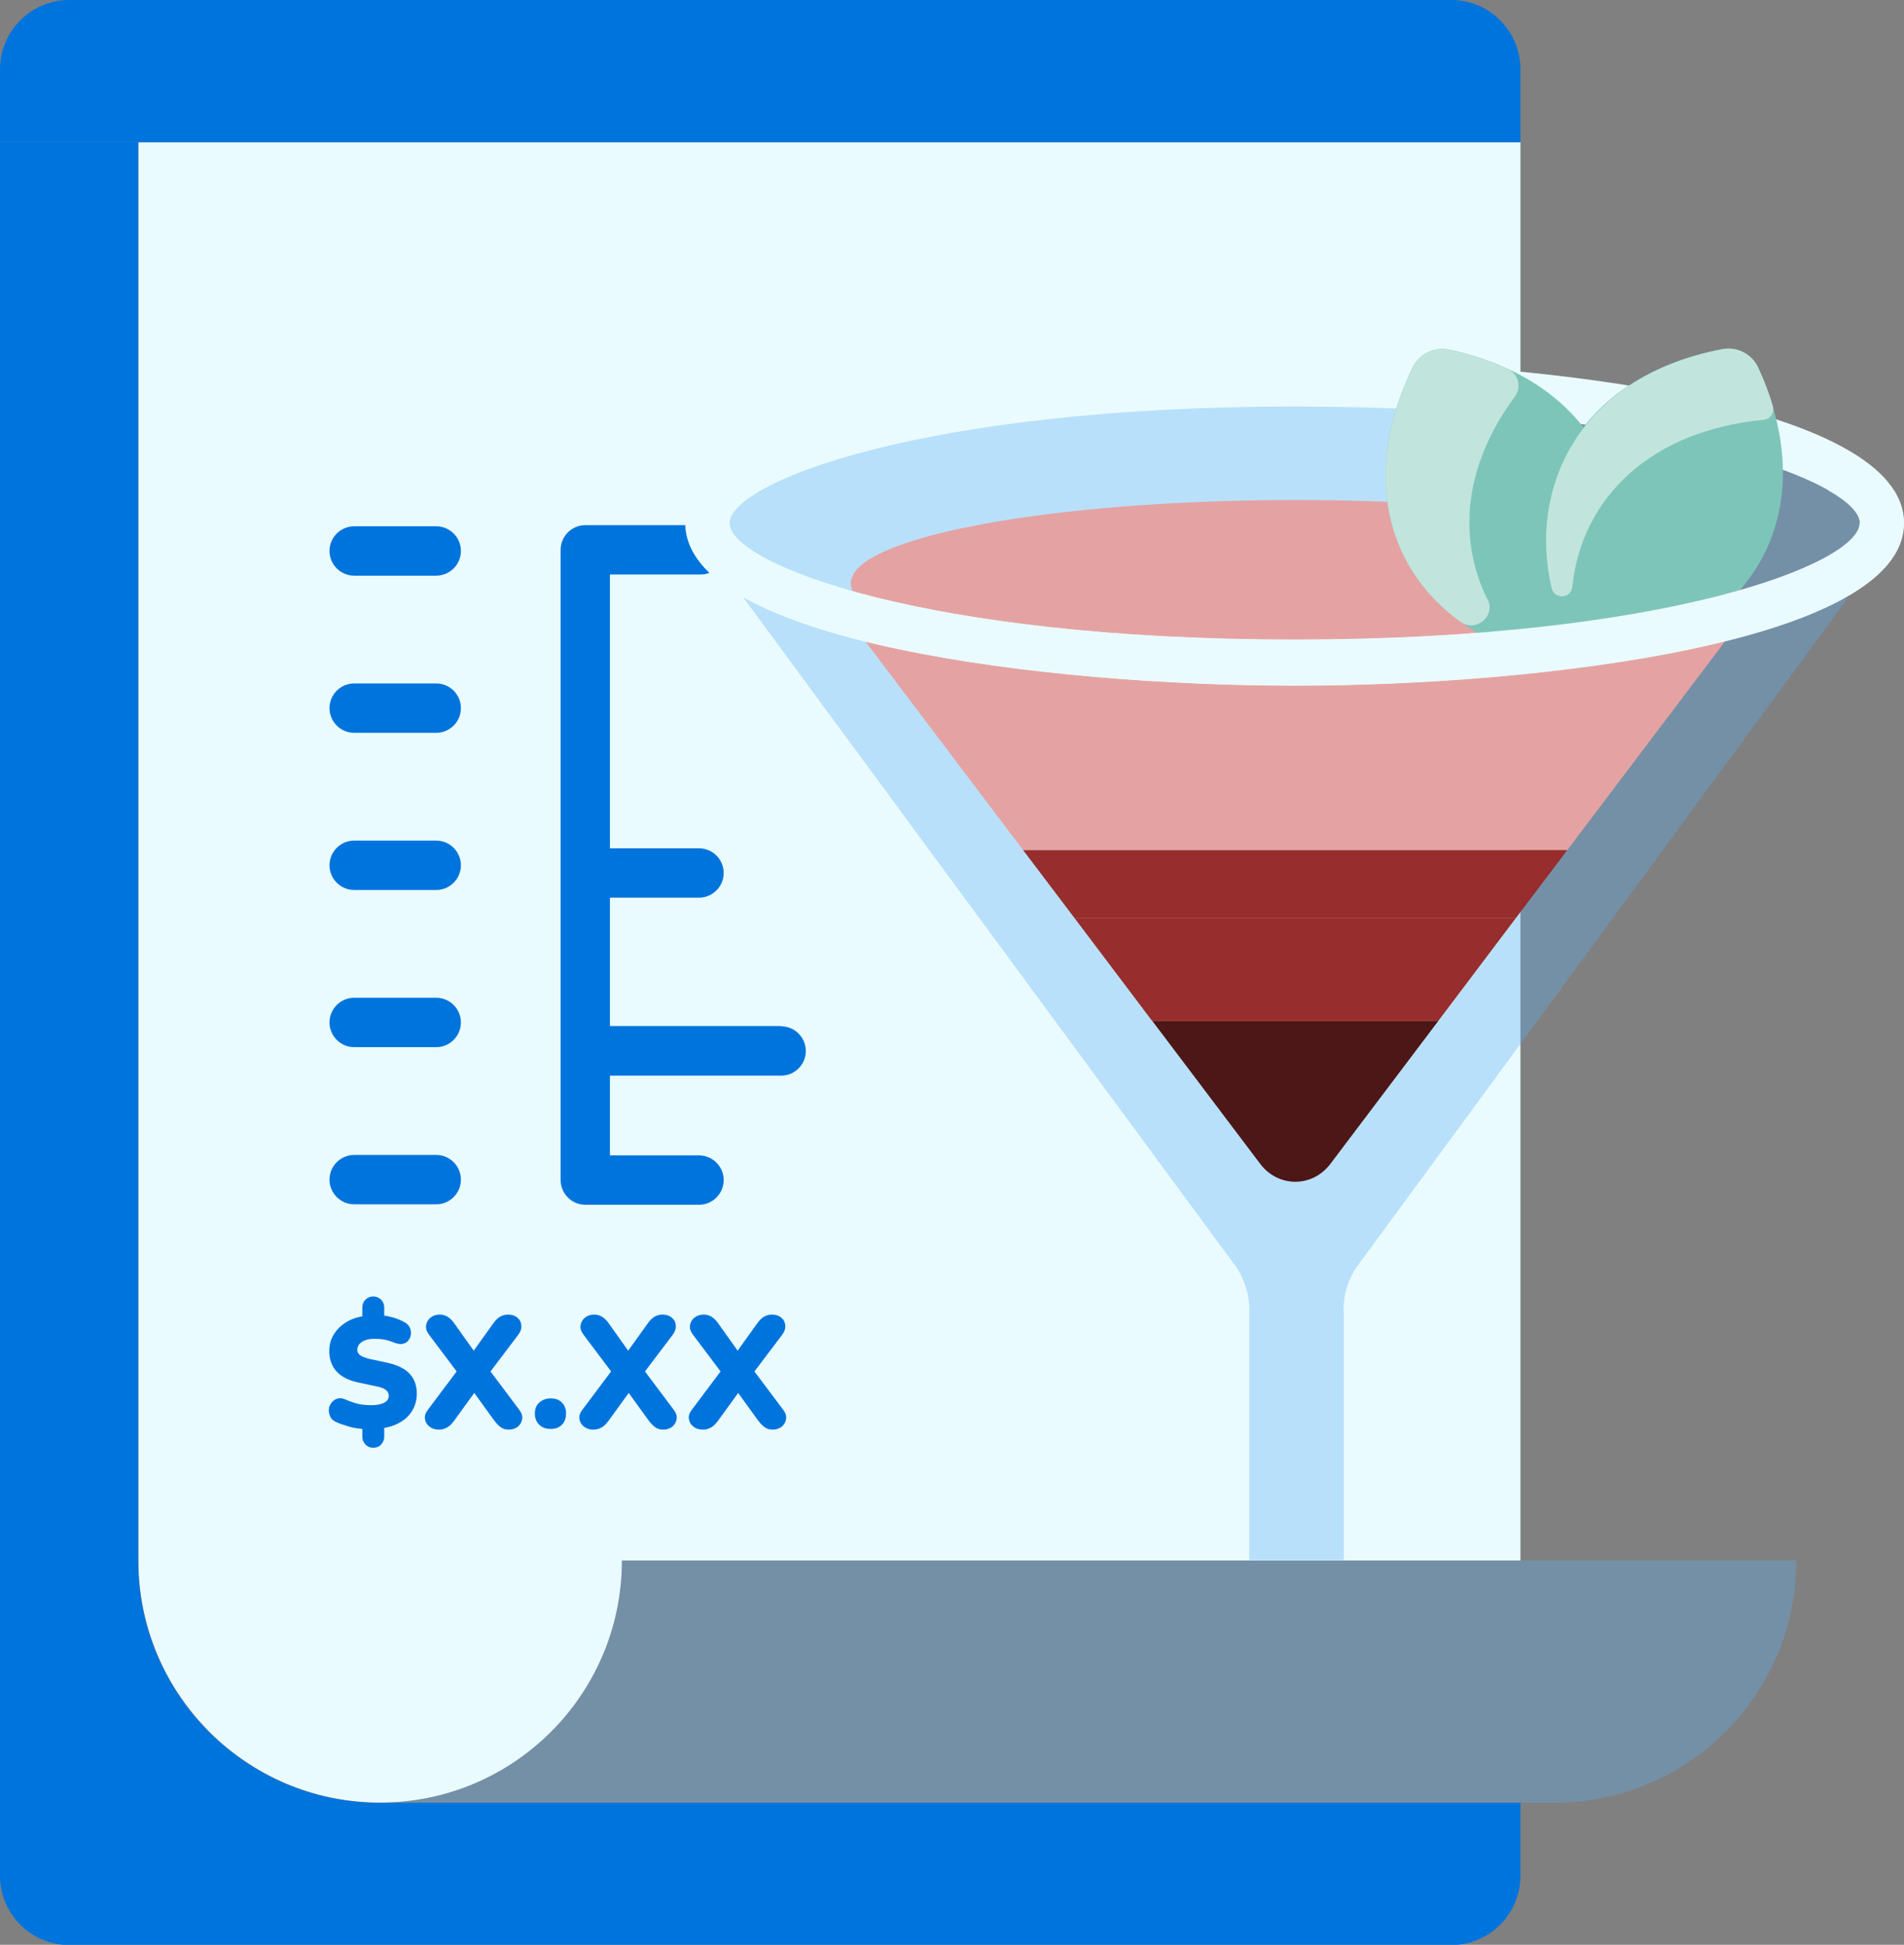
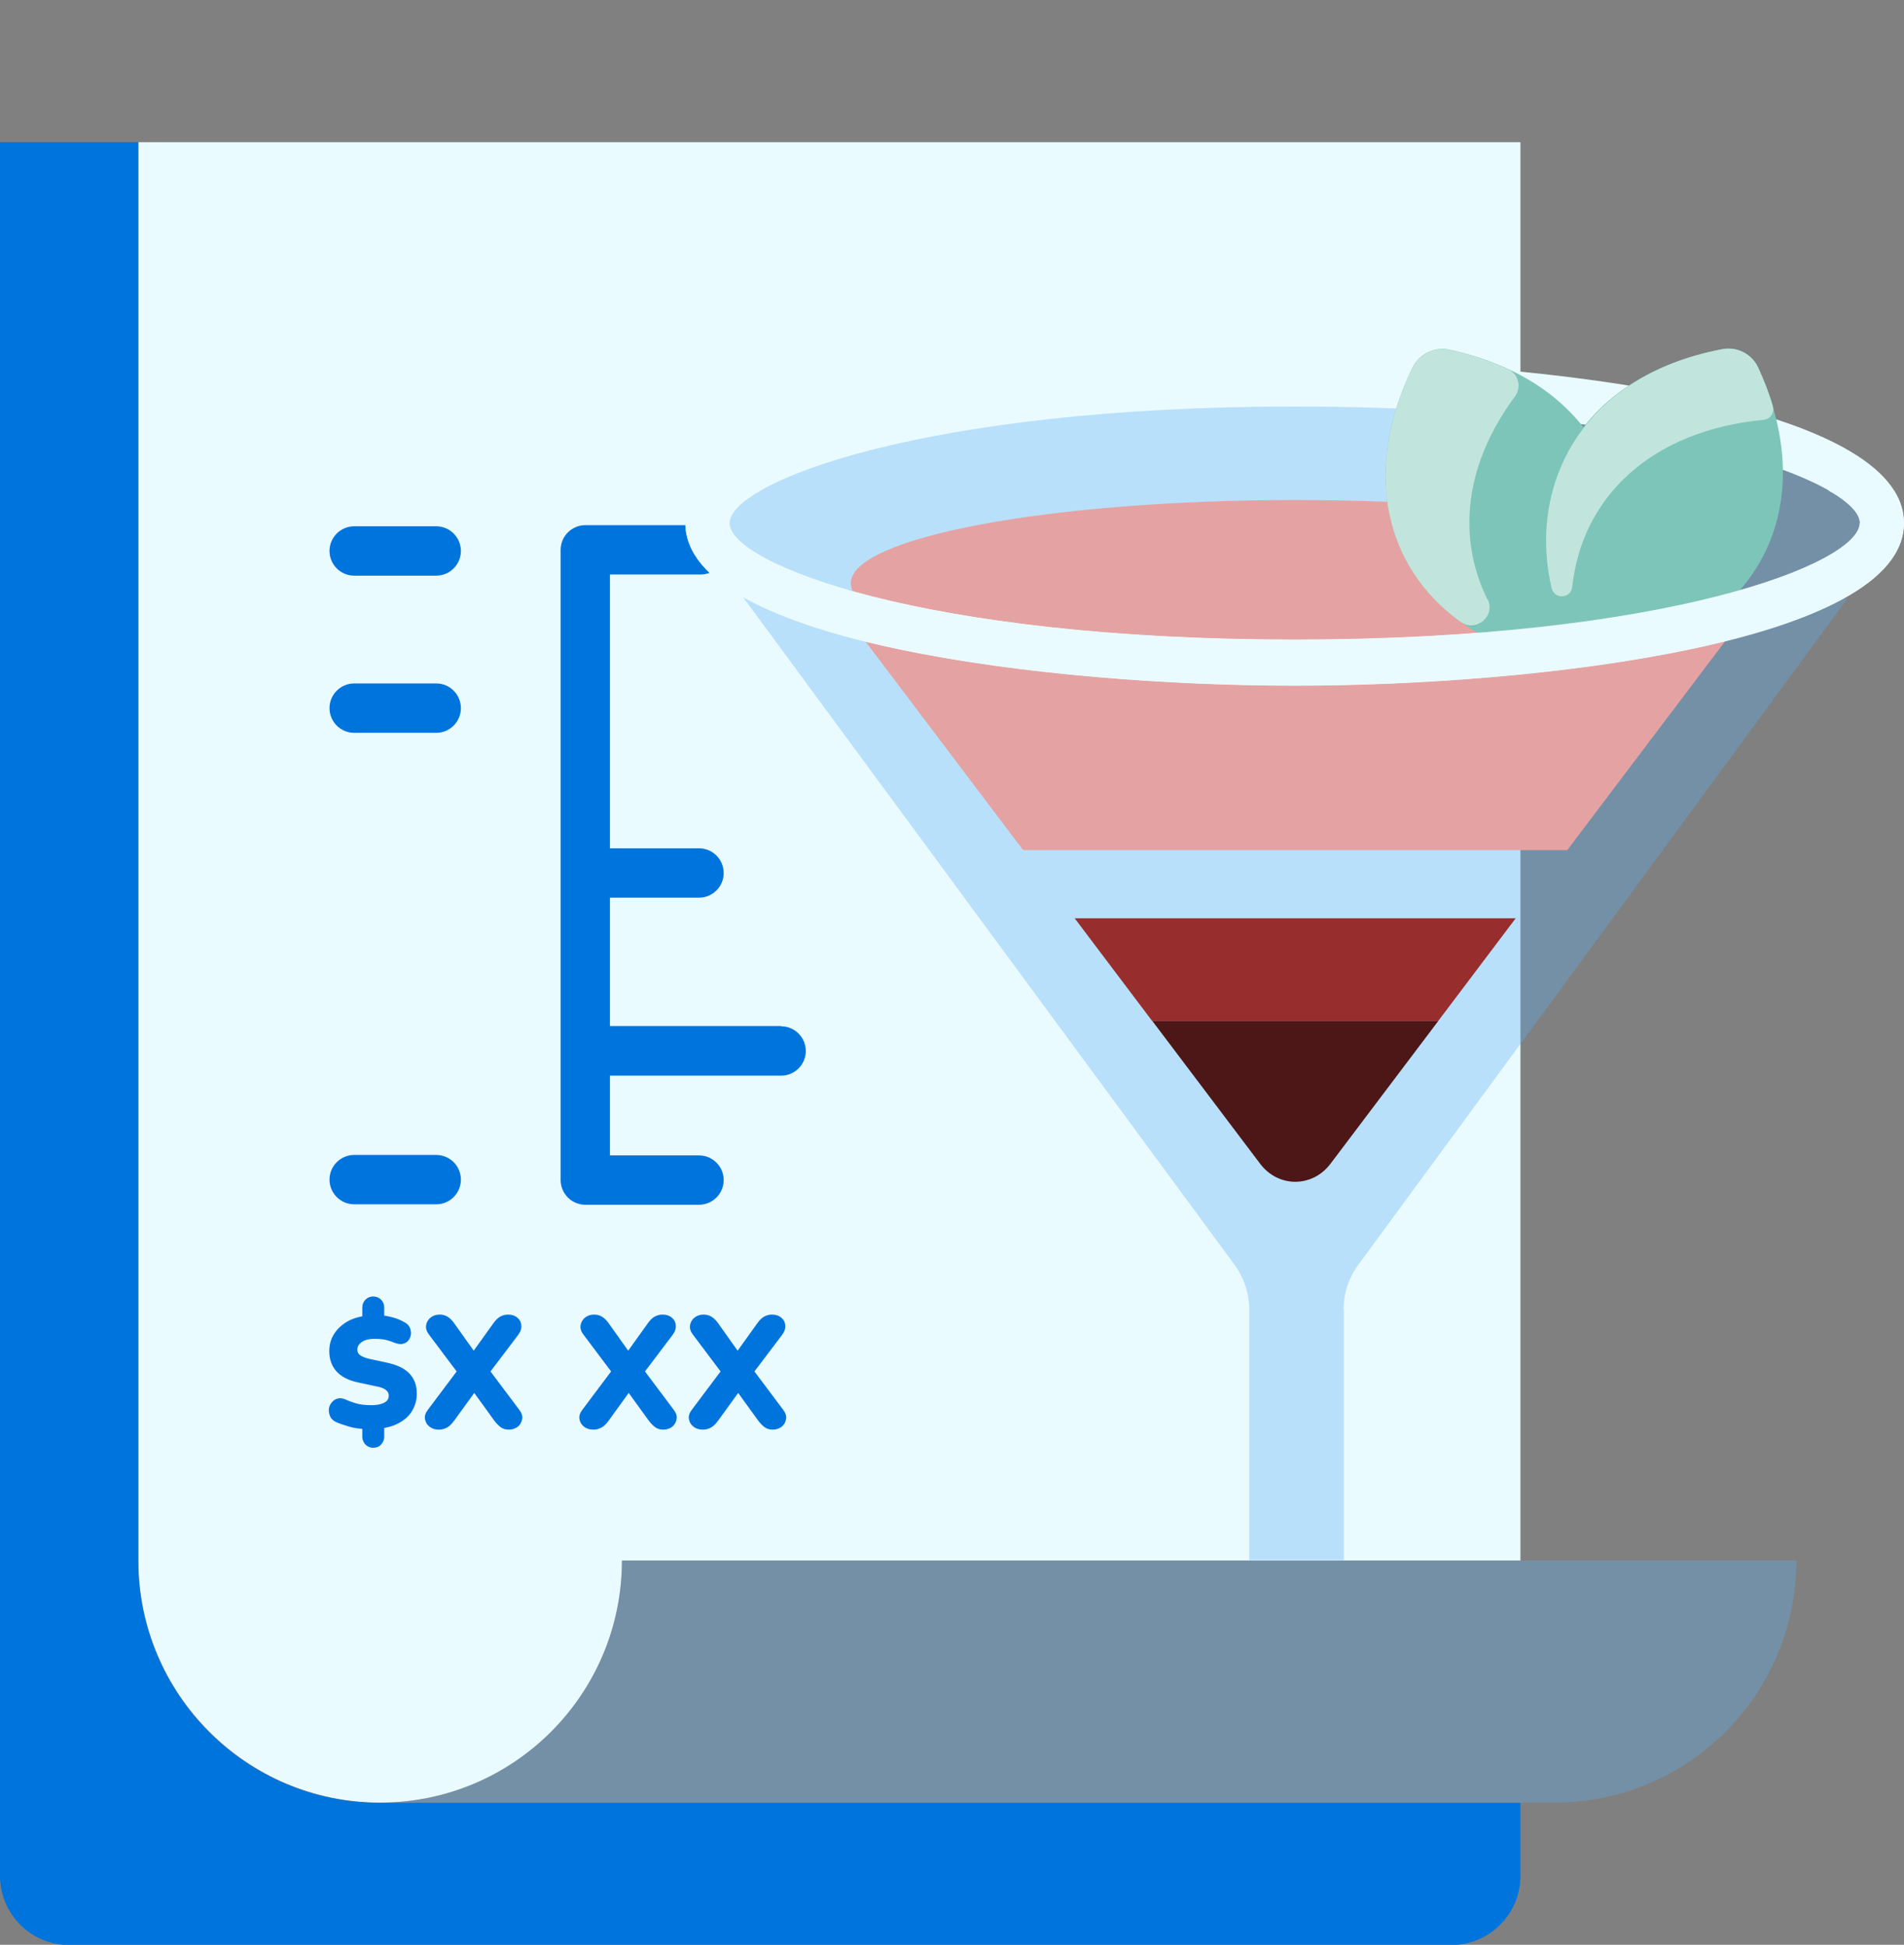
<svg xmlns="http://www.w3.org/2000/svg" width="186" height="190" viewBox="0 0 186 190" fill="none">
  <rect x="0" y="0" width="186" height="190" fill="#808080" stroke="none" />
  <g clip-path="url(#clip0_208_1137)">
    <path d="M148.508 152.456H60.755C60.755 165.531 50.173 176.106 37.138 176.106C24.103 176.106 13.521 165.509 13.521 152.456V13.894H148.53V152.456H148.508Z" fill="#EAFBFF" />
    <path opacity="0.35" d="M131.254 127.942C131.254 126.35 131.762 124.801 132.712 123.54L180.455 58.495L72.001 57.544L120.583 123.54C121.511 124.779 122.019 126.327 122.041 127.898V152.411H131.276V127.92L131.254 127.942Z" fill="#5EB0F0" />
-     <path d="M148.508 13.894H0V6.77C0 3.031 3.027 0 6.76 0H141.77C145.504 0 148.53 3.031 148.53 6.77V13.894H148.508Z" fill="#0074DD" />
    <path d="M0 13.894V183.252C0 186.991 3.027 190.022 6.76 190.022H141.77C145.504 190.022 148.53 186.991 148.53 183.252V176.128H37.116C24.059 176.128 13.499 165.531 13.499 152.478V13.894H0Z" fill="#0074DD" />
    <path d="M42.617 56.239H34.597C33.272 56.239 32.189 55.155 32.189 53.828C32.189 52.5 33.272 51.416 34.597 51.416H42.617C43.943 51.416 45.025 52.5 45.025 53.828C45.025 55.155 43.943 56.239 42.617 56.239Z" fill="#0074DD" />
    <path d="M42.617 71.593H34.597C33.272 71.593 32.189 70.509 32.189 69.181C32.189 67.854 33.272 66.77 34.597 66.77H42.617C43.943 66.77 45.025 67.854 45.025 69.181C45.025 70.509 43.943 71.593 42.617 71.593Z" fill="#0074DD" />
-     <path d="M42.617 86.947H34.597C33.272 86.947 32.189 85.863 32.189 84.535C32.189 83.208 33.272 82.124 34.597 82.124H42.617C43.943 82.124 45.025 83.208 45.025 84.535C45.025 85.863 43.943 86.947 42.617 86.947Z" fill="#0074DD" />
-     <path d="M42.617 102.301H34.597C33.272 102.301 32.189 101.217 32.189 99.889C32.189 98.562 33.272 97.478 34.597 97.478H42.617C43.943 97.478 45.025 98.562 45.025 99.889C45.025 101.217 43.943 102.301 42.617 102.301Z" fill="#0074DD" />
    <path d="M42.617 117.655H34.597C33.272 117.655 32.189 116.571 32.189 115.244C32.189 113.916 33.272 112.832 34.597 112.832H42.617C43.943 112.832 45.025 113.916 45.025 115.244C45.025 116.571 43.943 117.655 42.617 117.655Z" fill="#0074DD" />
    <path d="M76.309 100.243H59.584V87.699H68.289C69.615 87.699 70.697 86.615 70.697 85.288C70.697 83.96 69.615 82.876 68.289 82.876H59.584V56.128H68.444C69.769 56.128 70.852 55.044 70.852 53.717C70.852 52.389 69.769 51.305 68.444 51.305H57.176C55.851 51.305 54.768 52.389 54.768 53.717V115.288C54.768 116.615 55.851 117.699 57.176 117.699H68.289C69.615 117.699 70.697 116.615 70.697 115.288C70.697 113.96 69.615 112.876 68.289 112.876H59.584V105.089H76.309C77.634 105.089 78.717 104.005 78.717 102.677C78.717 101.35 77.634 100.266 76.309 100.266V100.243Z" fill="#0074DD" />
    <path d="M171.595 58.584H81.457L99.948 83.053H153.104L171.595 58.584Z" fill="#E4A3A2" />
    <path opacity="0.35" d="M184.608 50.199C184.608 58.429 158.428 65.111 126.128 65.111C93.829 65.111 67.671 58.429 67.671 50.199C67.671 41.969 93.851 35.288 126.128 35.288C158.406 35.288 184.608 41.969 184.608 50.199Z" fill="#5EB0F0" />
    <path d="M126.526 48.85C102.533 48.85 83.113 52.5 83.113 56.969C83.113 59.093 87.421 61.018 94.469 62.456L105.891 64.757L109.095 64.425C114.441 64.867 120.34 65.111 126.548 65.111C150.541 65.111 169.983 61.46 169.983 56.969C169.983 52.478 150.541 48.85 126.548 48.85H126.526Z" fill="#E4A3A2" />
    <path d="M126.482 66.991C102.555 66.991 66.963 62.765 66.963 51.106C66.963 39.447 102.555 35.221 126.482 35.221C150.408 35.221 186 39.447 186 51.106C186 62.765 150.408 66.991 126.482 66.991ZM126.482 39.712C90.227 39.712 71.272 47.124 71.272 51.106C71.272 55.088 90.227 62.5 126.482 62.5C162.736 62.5 181.692 55.088 181.692 51.106C181.692 47.124 162.736 39.712 126.482 39.712Z" fill="#EAFBFF" />
    <path d="M141.571 34.159C156.175 37.279 162.162 49.535 155.622 62.987C154.982 64.314 153.501 65.044 152.043 64.735C137.44 61.615 131.453 49.358 137.992 35.907C138.633 34.58 140.135 33.85 141.571 34.159Z" fill="#7EC5B9" />
    <path d="M145.327 58.54C146.144 60.199 144.178 61.814 142.676 60.752C135.208 55.354 133.11 45.974 137.992 35.929C138.633 34.602 140.135 33.872 141.571 34.182C143.67 34.624 145.592 35.266 147.315 36.062C148.354 36.549 148.663 37.832 147.978 38.761C143.096 45.332 142.3 52.478 145.305 58.562L145.327 58.54Z" fill="#C1E5DC" />
    <path d="M171.75 35.951C178.002 49.535 171.794 61.659 157.103 64.469C155.644 64.757 154.186 63.982 153.568 62.633C147.315 49.049 153.523 36.925 168.215 34.115C169.673 33.828 171.131 34.58 171.75 35.929V35.951Z" fill="#7EC5B9" />
    <path d="M173.186 39.69C173.363 40.31 172.965 40.951 172.258 41.018C161.389 42.058 154.54 48.474 153.59 57.345C153.457 58.496 151.844 58.584 151.579 57.456C149.304 47.898 154.032 36.836 168.237 34.115C169.695 33.828 171.154 34.58 171.772 35.929C172.347 37.19 172.833 38.429 173.186 39.668V39.69Z" fill="#C1E5DC" />
-     <path d="M153.104 83.053H99.948L104.985 89.712H148.067L153.104 83.053Z" fill="#972D2C" />
    <path d="M123.102 113.695C124.869 116.04 128.205 116.04 129.972 113.695L140.511 99.735H112.563L123.102 113.695Z" fill="#4C1716" />
    <path d="M104.985 89.712L112.563 99.757H140.489L148.066 89.712H104.985Z" fill="#972D2C" />
    <path opacity="0.35" d="M37.116 176.106H151.866C164.923 176.106 175.484 165.509 175.484 152.456H60.755C60.755 165.531 50.173 176.106 37.138 176.106H37.116Z" fill="#5EB0F0" />
    <path d="M181.67 51.084C181.67 55.066 162.714 62.478 126.438 62.478C90.161 62.478 71.228 55.066 71.228 51.084C71.228 50.155 72.288 49.049 74.32 47.898H67.914C67.273 48.894 66.942 49.956 66.942 51.084C66.942 62.743 102.533 66.969 126.46 66.969C150.386 66.969 185.978 62.743 185.978 51.084C185.978 49.956 185.624 48.894 185.006 47.898H178.599C180.631 49.049 181.692 50.177 181.692 51.084H181.67Z" fill="#EAFBFF" />
    <path d="M36.453 141.438C36.144 141.438 35.901 141.327 35.702 141.128C35.503 140.907 35.393 140.664 35.393 140.354V139.181L35.857 139.624C35.15 139.602 34.553 139.513 34.045 139.358C33.537 139.203 33.139 139.071 32.808 138.916C32.543 138.783 32.344 138.606 32.256 138.385C32.167 138.164 32.101 137.92 32.123 137.677C32.145 137.434 32.233 137.234 32.388 137.035C32.543 136.836 32.72 136.703 32.963 136.637C33.206 136.571 33.471 136.593 33.758 136.726C33.979 136.836 34.288 136.947 34.708 137.08C35.128 137.212 35.636 137.279 36.254 137.279C36.674 137.279 37.006 137.234 37.271 137.146C37.536 137.057 37.713 136.947 37.823 136.814C37.934 136.681 37.978 136.526 37.978 136.349C37.978 136.195 37.934 136.084 37.867 135.973C37.779 135.863 37.668 135.752 37.492 135.664C37.315 135.575 37.072 135.487 36.763 135.442L35.017 135.066C34.045 134.867 33.338 134.491 32.874 133.982C32.41 133.473 32.167 132.81 32.167 131.991C32.167 131.372 32.322 130.818 32.631 130.332C32.941 129.845 33.36 129.447 33.913 129.115C34.465 128.805 35.106 128.606 35.857 128.54L35.393 128.805V127.743C35.393 127.434 35.503 127.168 35.702 126.969C35.901 126.77 36.166 126.659 36.453 126.659C36.763 126.659 37.028 126.77 37.227 126.969C37.425 127.168 37.536 127.434 37.536 127.743V128.805L37.072 128.495C37.469 128.495 37.889 128.584 38.331 128.695C38.773 128.805 39.171 128.982 39.524 129.181C39.767 129.314 39.922 129.469 40.032 129.69C40.121 129.911 40.165 130.133 40.143 130.354C40.121 130.575 40.032 130.774 39.9 130.951C39.767 131.128 39.568 131.239 39.347 131.283C39.104 131.349 38.839 131.283 38.508 131.172C38.265 131.062 38 130.973 37.713 130.907C37.425 130.841 37.05 130.796 36.608 130.796C36.078 130.796 35.658 130.885 35.349 131.106C35.039 131.305 34.907 131.571 34.907 131.88C34.907 132.08 34.995 132.257 35.172 132.389C35.349 132.522 35.658 132.655 36.122 132.765L37.867 133.141C38.839 133.363 39.568 133.717 40.032 134.226C40.496 134.734 40.717 135.376 40.717 136.15C40.717 136.77 40.562 137.323 40.275 137.81C39.988 138.296 39.568 138.695 39.038 138.982C38.508 139.292 37.889 139.469 37.182 139.557L37.536 139.181V140.354C37.536 140.664 37.425 140.907 37.227 141.128C37.028 141.349 36.763 141.438 36.453 141.438Z" fill="#0074DD" />
    <path d="M42.838 139.668C42.485 139.668 42.175 139.558 41.932 139.358C41.689 139.159 41.557 138.916 41.513 138.606C41.468 138.319 41.579 138.009 41.822 137.699L45.092 133.341V134.624L41.932 130.42C41.689 130.111 41.579 129.801 41.623 129.491C41.667 129.204 41.8 128.938 42.043 128.739C42.286 128.54 42.573 128.429 42.949 128.429C43.236 128.429 43.501 128.496 43.744 128.65C43.987 128.805 44.208 129.027 44.429 129.358L46.726 132.588H45.821L48.14 129.358C48.361 129.027 48.604 128.783 48.825 128.65C49.046 128.518 49.311 128.429 49.621 128.429C49.996 128.429 50.283 128.518 50.526 128.717C50.769 128.916 50.902 129.159 50.924 129.469C50.968 129.779 50.858 130.088 50.615 130.42L47.433 134.624V133.341L50.703 137.699C50.946 138.009 51.057 138.319 51.013 138.606C50.968 138.916 50.836 139.159 50.615 139.358C50.372 139.558 50.062 139.668 49.709 139.668C49.4 139.668 49.157 139.602 48.936 139.447C48.715 139.292 48.494 139.071 48.251 138.739L45.865 135.442H46.793L44.407 138.739C44.164 139.071 43.943 139.314 43.7 139.447C43.457 139.58 43.214 139.668 42.904 139.668H42.838Z" fill="#0074DD" />
-     <path d="M53.796 139.602C53.332 139.602 52.957 139.469 52.669 139.181C52.382 138.894 52.25 138.54 52.25 138.097C52.25 137.655 52.382 137.301 52.669 137.035C52.957 136.77 53.332 136.615 53.796 136.615C54.26 136.615 54.636 136.748 54.901 137.035C55.166 137.301 55.298 137.655 55.298 138.097C55.298 138.54 55.166 138.916 54.901 139.181C54.636 139.469 54.26 139.602 53.796 139.602Z" fill="#0074DD" />
    <path d="M57.928 139.668C57.574 139.668 57.265 139.558 57.022 139.358C56.779 139.159 56.646 138.916 56.602 138.606C56.558 138.319 56.668 138.009 56.911 137.699L60.181 133.341V134.624L57.022 130.42C56.779 130.111 56.668 129.801 56.712 129.491C56.757 129.204 56.889 128.938 57.132 128.739C57.375 128.54 57.663 128.429 58.038 128.429C58.325 128.429 58.59 128.496 58.833 128.65C59.076 128.805 59.297 129.027 59.518 129.358L61.816 132.588H60.91L63.23 129.358C63.451 129.027 63.694 128.783 63.915 128.65C64.136 128.518 64.401 128.429 64.71 128.429C65.086 128.429 65.373 128.518 65.616 128.717C65.859 128.916 65.992 129.159 66.014 129.469C66.058 129.779 65.947 130.088 65.704 130.42L62.523 134.624V133.341L65.793 137.699C66.036 138.009 66.146 138.319 66.102 138.606C66.058 138.916 65.925 139.159 65.704 139.358C65.461 139.558 65.152 139.668 64.799 139.668C64.489 139.668 64.246 139.602 64.025 139.447C63.804 139.292 63.583 139.071 63.34 138.739L60.954 135.442H61.882L59.496 138.739C59.253 139.071 59.032 139.314 58.789 139.447C58.546 139.58 58.303 139.668 57.994 139.668H57.928Z" fill="#0074DD" />
    <path d="M68.621 139.668C68.267 139.668 67.958 139.558 67.715 139.358C67.472 139.159 67.339 138.916 67.295 138.606C67.251 138.319 67.361 138.009 67.604 137.699L70.874 133.341V134.624L67.715 130.42C67.472 130.111 67.361 129.801 67.405 129.491C67.45 129.204 67.582 128.938 67.825 128.739C68.068 128.54 68.355 128.429 68.731 128.429C69.018 128.429 69.283 128.496 69.526 128.65C69.769 128.805 69.99 129.027 70.211 129.358L72.509 132.588H71.603L73.923 129.358C74.144 129.027 74.387 128.783 74.608 128.65C74.829 128.518 75.094 128.429 75.403 128.429C75.779 128.429 76.066 128.518 76.309 128.717C76.552 128.916 76.684 129.159 76.707 129.469C76.751 129.779 76.64 130.088 76.397 130.42L73.216 134.624V133.341L76.486 137.699C76.729 138.009 76.839 138.319 76.795 138.606C76.751 138.916 76.618 139.159 76.397 139.358C76.154 139.558 75.845 139.668 75.491 139.668C75.182 139.668 74.939 139.602 74.718 139.447C74.497 139.292 74.276 139.071 74.033 138.739L71.647 135.442H72.575L70.189 138.739C69.946 139.071 69.725 139.314 69.482 139.447C69.239 139.58 68.996 139.668 68.687 139.668H68.621Z" fill="#0074DD" />
  </g>
  <defs>
    <clipPath id="clip0_208_1137">
      <rect width="186" height="190" fill="white" />
    </clipPath>
  </defs>
</svg>